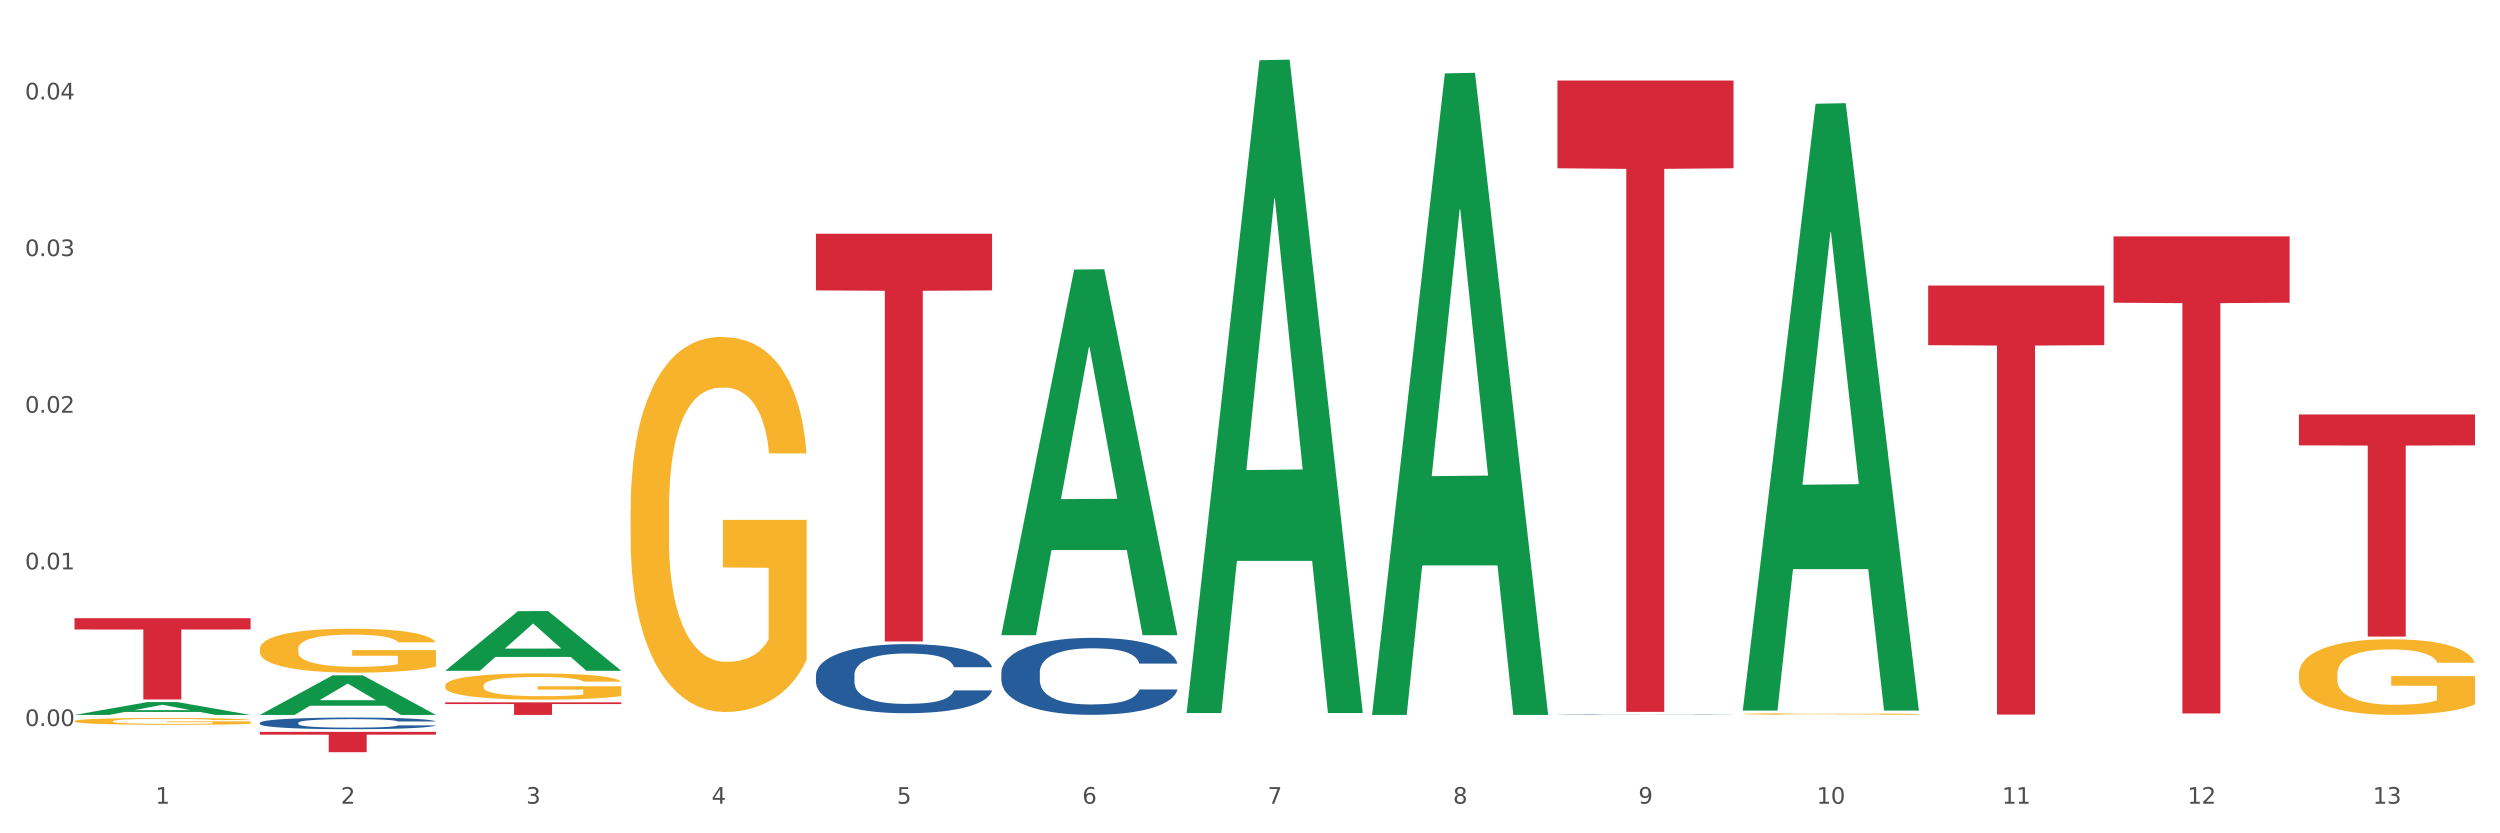
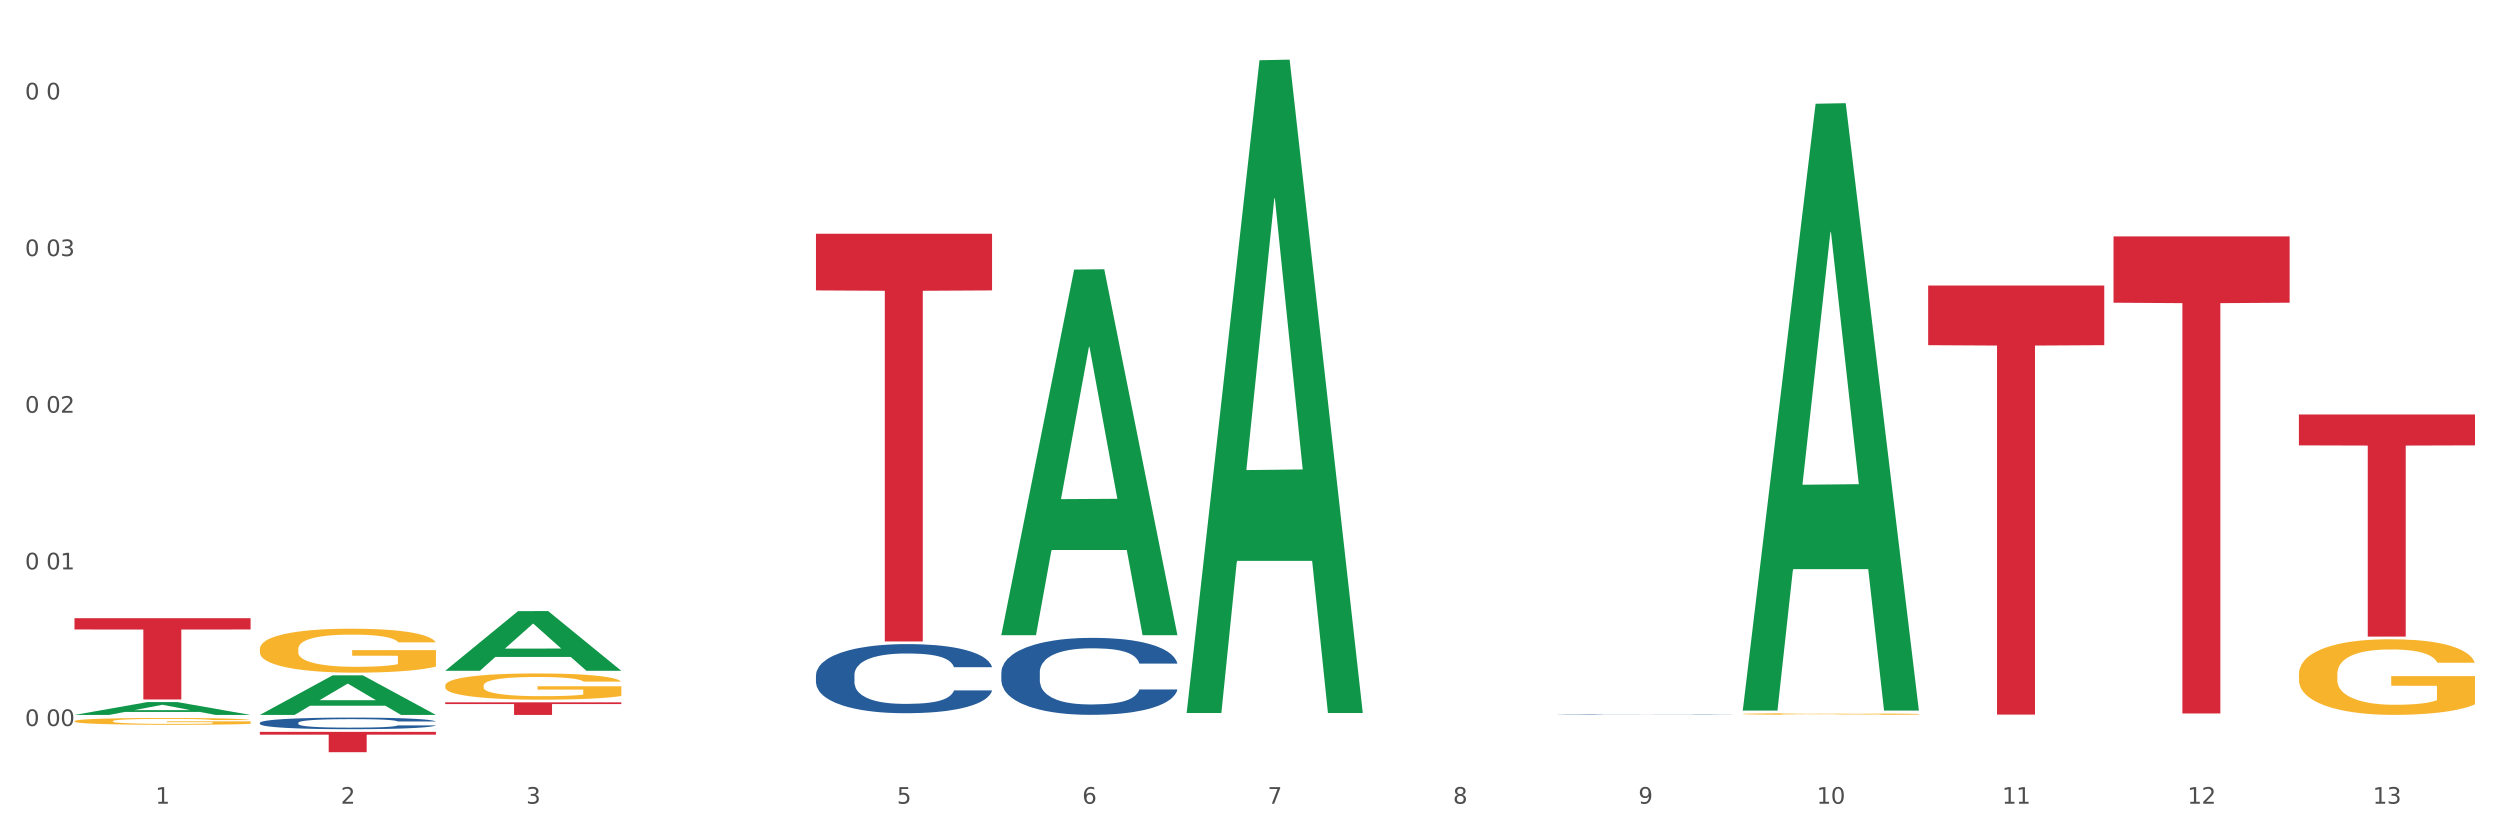
<svg xmlns="http://www.w3.org/2000/svg" xmlns:xlink="http://www.w3.org/1999/xlink" width="1080pt" height="360pt" viewBox="0 0 1080 360" version="1.1">
  <rect x="0" y="0" width="1080" height="360" fill="#333333" stroke="none" />
  <defs>
    <style type="text/css">*{stroke-linejoin: round; stroke-linecap: butt}</style>
  </defs>
  <g id="figure_1">
    <g id="patch_1">
      <path d="M 0 360  L 1080 360  L 1080 0  L 0 0  z " style="fill: #ffffff; stroke: #ffffff; stroke-linejoin: miter" />
    </g>
    <g id="axes_1">
      <g id="matplotlib.axis_1">
        <g id="xtick_1">
          <g id="text_1">
            <g style="fill: #4d4d4d" transform="translate(67.159 347.204) scale(0.096 -0.096)">
              <defs>
                <path id="DejaVuSans-31" d="M 794 531  L 1825 531  L 1825 4091  L 703 3866  L 703 4441  L 1819 4666  L 2450 4666  L 2450 531  L 3481 531  L 3481 0  L 794 0  L 794 531  z " transform="scale(0.016)" />
              </defs>
              <use xlink:href="#DejaVuSans-31" />
            </g>
          </g>
        </g>
        <g id="xtick_2">
          <g id="text_2">
            <g style="fill: #4d4d4d" transform="translate(147.238 347.204) scale(0.096 -0.096)">
              <defs>
                <path id="DejaVuSans-32" d="M 1228 531  L 3431 531  L 3431 0  L 469 0  L 469 531  Q 828 903 1448 1529  Q 2069 2156 2228 2338  Q 2531 2678 2651 2914  Q 2772 3150 2772 3378  Q 2772 3750 2511 3984  Q 2250 4219 1831 4219  Q 1534 4219 1204 4116  Q 875 4013 500 3803  L 500 4441  Q 881 4594 1212 4672  Q 1544 4750 1819 4750  Q 2544 4750 2975 4387  Q 3406 4025 3406 3419  Q 3406 3131 3298 2873  Q 3191 2616 2906 2266  Q 2828 2175 2409 1742  Q 1991 1309 1228 531  z " transform="scale(0.016)" />
              </defs>
              <use xlink:href="#DejaVuSans-32" />
            </g>
          </g>
        </g>
        <g id="xtick_3">
          <g id="text_3">
            <g style="fill: #4d4d4d" transform="translate(227.317 347.204) scale(0.096 -0.096)">
              <defs>
                <path id="DejaVuSans-33" d="M 2597 2516  Q 3050 2419 3304 2112  Q 3559 1806 3559 1356  Q 3559 666 3084 287  Q 2609 -91 1734 -91  Q 1441 -91 1130 -33  Q 819 25 488 141  L 488 750  Q 750 597 1062 519  Q 1375 441 1716 441  Q 2309 441 2620 675  Q 2931 909 2931 1356  Q 2931 1769 2642 2001  Q 2353 2234 1838 2234  L 1294 2234  L 1294 2753  L 1863 2753  Q 2328 2753 2575 2939  Q 2822 3125 2822 3475  Q 2822 3834 2567 4026  Q 2313 4219 1838 4219  Q 1578 4219 1281 4162  Q 984 4106 628 3988  L 628 4550  Q 988 4650 1302 4700  Q 1616 4750 1894 4750  Q 2613 4750 3031 4423  Q 3450 4097 3450 3541  Q 3450 3153 3228 2886  Q 3006 2619 2597 2516  z " transform="scale(0.016)" />
              </defs>
              <use xlink:href="#DejaVuSans-33" />
            </g>
          </g>
        </g>
        <g id="xtick_4">
          <g id="text_4">
            <g style="fill: #4d4d4d" transform="translate(307.396 347.204) scale(0.096 -0.096)">
              <defs>
-                 <path id="DejaVuSans-34" d="M 2419 4116  L 825 1625  L 2419 1625  L 2419 4116  z M 2253 4666  L 3047 4666  L 3047 1625  L 3713 1625  L 3713 1100  L 3047 1100  L 3047 0  L 2419 0  L 2419 1100  L 313 1100  L 313 1709  L 2253 4666  z " transform="scale(0.016)" />
-               </defs>
+                 </defs>
              <use xlink:href="#DejaVuSans-34" />
            </g>
          </g>
        </g>
        <g id="xtick_5">
          <g id="text_5">
            <g style="fill: #4d4d4d" transform="translate(387.475 347.204) scale(0.096 -0.096)">
              <defs>
                <path id="DejaVuSans-35" d="M 691 4666  L 3169 4666  L 3169 4134  L 1269 4134  L 1269 2991  Q 1406 3038 1543 3061  Q 1681 3084 1819 3084  Q 2600 3084 3056 2656  Q 3513 2228 3513 1497  Q 3513 744 3044 326  Q 2575 -91 1722 -91  Q 1428 -91 1123 -41  Q 819 9 494 109  L 494 744  Q 775 591 1075 516  Q 1375 441 1709 441  Q 2250 441 2565 725  Q 2881 1009 2881 1497  Q 2881 1984 2565 2268  Q 2250 2553 1709 2553  Q 1456 2553 1204 2497  Q 953 2441 691 2322  L 691 4666  z " transform="scale(0.016)" />
              </defs>
              <use xlink:href="#DejaVuSans-35" />
            </g>
          </g>
        </g>
        <g id="xtick_6">
          <g id="text_6">
            <g style="fill: #4d4d4d" transform="translate(467.554 347.204) scale(0.096 -0.096)">
              <defs>
                <path id="DejaVuSans-36" d="M 2113 2584  Q 1688 2584 1439 2293  Q 1191 2003 1191 1497  Q 1191 994 1439 701  Q 1688 409 2113 409  Q 2538 409 2786 701  Q 3034 994 3034 1497  Q 3034 2003 2786 2293  Q 2538 2584 2113 2584  z M 3366 4563  L 3366 3988  Q 3128 4100 2886 4159  Q 2644 4219 2406 4219  Q 1781 4219 1451 3797  Q 1122 3375 1075 2522  Q 1259 2794 1537 2939  Q 1816 3084 2150 3084  Q 2853 3084 3261 2657  Q 3669 2231 3669 1497  Q 3669 778 3244 343  Q 2819 -91 2113 -91  Q 1303 -91 875 529  Q 447 1150 447 2328  Q 447 3434 972 4092  Q 1497 4750 2381 4750  Q 2619 4750 2861 4703  Q 3103 4656 3366 4563  z " transform="scale(0.016)" />
              </defs>
              <use xlink:href="#DejaVuSans-36" />
            </g>
          </g>
        </g>
        <g id="xtick_7">
          <g id="text_7">
            <g style="fill: #4d4d4d" transform="translate(547.634 347.204) scale(0.096 -0.096)">
              <defs>
                <path id="DejaVuSans-37" d="M 525 4666  L 3525 4666  L 3525 4397  L 1831 0  L 1172 0  L 2766 4134  L 525 4134  L 525 4666  z " transform="scale(0.016)" />
              </defs>
              <use xlink:href="#DejaVuSans-37" />
            </g>
          </g>
        </g>
        <g id="xtick_8">
          <g id="text_8">
            <g style="fill: #4d4d4d" transform="translate(627.713 347.204) scale(0.096 -0.096)">
              <defs>
                <path id="DejaVuSans-38" d="M 2034 2216  Q 1584 2216 1326 1975  Q 1069 1734 1069 1313  Q 1069 891 1326 650  Q 1584 409 2034 409  Q 2484 409 2743 651  Q 3003 894 3003 1313  Q 3003 1734 2745 1975  Q 2488 2216 2034 2216  z M 1403 2484  Q 997 2584 770 2862  Q 544 3141 544 3541  Q 544 4100 942 4425  Q 1341 4750 2034 4750  Q 2731 4750 3128 4425  Q 3525 4100 3525 3541  Q 3525 3141 3298 2862  Q 3072 2584 2669 2484  Q 3125 2378 3379 2068  Q 3634 1759 3634 1313  Q 3634 634 3220 271  Q 2806 -91 2034 -91  Q 1263 -91 848 271  Q 434 634 434 1313  Q 434 1759 690 2068  Q 947 2378 1403 2484  z M 1172 3481  Q 1172 3119 1398 2916  Q 1625 2713 2034 2713  Q 2441 2713 2670 2916  Q 2900 3119 2900 3481  Q 2900 3844 2670 4047  Q 2441 4250 2034 4250  Q 1625 4250 1398 4047  Q 1172 3844 1172 3481  z " transform="scale(0.016)" />
              </defs>
              <use xlink:href="#DejaVuSans-38" />
            </g>
          </g>
        </g>
        <g id="xtick_9">
          <g id="text_9">
            <g style="fill: #4d4d4d" transform="translate(707.792 347.204) scale(0.096 -0.096)">
              <defs>
                <path id="DejaVuSans-39" d="M 703 97  L 703 672  Q 941 559 1184 500  Q 1428 441 1663 441  Q 2288 441 2617 861  Q 2947 1281 2994 2138  Q 2813 1869 2534 1725  Q 2256 1581 1919 1581  Q 1219 1581 811 2004  Q 403 2428 403 3163  Q 403 3881 828 4315  Q 1253 4750 1959 4750  Q 2769 4750 3195 4129  Q 3622 3509 3622 2328  Q 3622 1225 3098 567  Q 2575 -91 1691 -91  Q 1453 -91 1209 -44  Q 966 3 703 97  z M 1959 2075  Q 2384 2075 2632 2365  Q 2881 2656 2881 3163  Q 2881 3666 2632 3958  Q 2384 4250 1959 4250  Q 1534 4250 1286 3958  Q 1038 3666 1038 3163  Q 1038 2656 1286 2365  Q 1534 2075 1959 2075  z " transform="scale(0.016)" />
              </defs>
              <use xlink:href="#DejaVuSans-39" />
            </g>
          </g>
        </g>
        <g id="xtick_10">
          <g id="text_10">
            <g style="fill: #4d4d4d" transform="translate(784.817 347.204) scale(0.096 -0.096)">
              <defs>
                <path id="DejaVuSans-30" d="M 2034 4250  Q 1547 4250 1301 3770  Q 1056 3291 1056 2328  Q 1056 1369 1301 889  Q 1547 409 2034 409  Q 2525 409 2770 889  Q 3016 1369 3016 2328  Q 3016 3291 2770 3770  Q 2525 4250 2034 4250  z M 2034 4750  Q 2819 4750 3233 4129  Q 3647 3509 3647 2328  Q 3647 1150 3233 529  Q 2819 -91 2034 -91  Q 1250 -91 836 529  Q 422 1150 422 2328  Q 422 3509 836 4129  Q 1250 4750 2034 4750  z " transform="scale(0.016)" />
              </defs>
              <use xlink:href="#DejaVuSans-31" />
              <use xlink:href="#DejaVuSans-30" transform="translate(63.623 0)" />
            </g>
          </g>
        </g>
        <g id="xtick_11">
          <g id="text_11">
            <g style="fill: #4d4d4d" transform="translate(864.896 347.204) scale(0.096 -0.096)">
              <use xlink:href="#DejaVuSans-31" />
              <use xlink:href="#DejaVuSans-31" transform="translate(63.623 0)" />
            </g>
          </g>
        </g>
        <g id="xtick_12">
          <g id="text_12">
            <g style="fill: #4d4d4d" transform="translate(944.975 347.204) scale(0.096 -0.096)">
              <use xlink:href="#DejaVuSans-31" />
              <use xlink:href="#DejaVuSans-32" transform="translate(63.623 0)" />
            </g>
          </g>
        </g>
        <g id="xtick_13">
          <g id="text_13">
            <g style="fill: #4d4d4d" transform="translate(1025.054 347.204) scale(0.096 -0.096)">
              <use xlink:href="#DejaVuSans-31" />
              <use xlink:href="#DejaVuSans-33" transform="translate(63.623 0)" />
            </g>
          </g>
        </g>
        <g id="xtick_14" />
        <g id="xtick_15" />
        <g id="xtick_16" />
        <g id="xtick_17" />
        <g id="xtick_18" />
        <g id="xtick_19" />
        <g id="xtick_20" />
        <g id="xtick_21" />
        <g id="xtick_22" />
        <g id="xtick_23" />
        <g id="xtick_24" />
        <g id="xtick_25" />
      </g>
      <g id="matplotlib.axis_2">
        <g id="ytick_1">
          <g id="text_14">
            <g style="fill: #4d4d4d" transform="translate(10.8 313.641) scale(0.096 -0.096)">
              <defs>
-                 <path id="DejaVuSans-2e" d="M 684 794  L 1344 794  L 1344 0  L 684 0  L 684 794  z " transform="scale(0.016)" />
-               </defs>
+                 </defs>
              <use xlink:href="#DejaVuSans-30" />
              <use xlink:href="#DejaVuSans-2e" transform="translate(63.623 0)" />
              <use xlink:href="#DejaVuSans-30" transform="translate(95.41 0)" />
              <use xlink:href="#DejaVuSans-30" transform="translate(159.033 0)" />
            </g>
          </g>
        </g>
        <g id="ytick_2">
          <g id="text_15">
            <g style="fill: #4d4d4d" transform="translate(10.8 245.972) scale(0.096 -0.096)">
              <use xlink:href="#DejaVuSans-30" />
              <use xlink:href="#DejaVuSans-2e" transform="translate(63.623 0)" />
              <use xlink:href="#DejaVuSans-30" transform="translate(95.41 0)" />
              <use xlink:href="#DejaVuSans-31" transform="translate(159.033 0)" />
            </g>
          </g>
        </g>
        <g id="ytick_3">
          <g id="text_16">
            <g style="fill: #4d4d4d" transform="translate(10.8 178.302) scale(0.096 -0.096)">
              <use xlink:href="#DejaVuSans-30" />
              <use xlink:href="#DejaVuSans-2e" transform="translate(63.623 0)" />
              <use xlink:href="#DejaVuSans-30" transform="translate(95.41 0)" />
              <use xlink:href="#DejaVuSans-32" transform="translate(159.033 0)" />
            </g>
          </g>
        </g>
        <g id="ytick_4">
          <g id="text_17">
            <g style="fill: #4d4d4d" transform="translate(10.8 110.633) scale(0.096 -0.096)">
              <use xlink:href="#DejaVuSans-30" />
              <use xlink:href="#DejaVuSans-2e" transform="translate(63.623 0)" />
              <use xlink:href="#DejaVuSans-30" transform="translate(95.41 0)" />
              <use xlink:href="#DejaVuSans-33" transform="translate(159.033 0)" />
            </g>
          </g>
        </g>
        <g id="ytick_5">
          <g id="text_18">
            <g style="fill: #4d4d4d" transform="translate(10.8 42.963) scale(0.096 -0.096)">
              <use xlink:href="#DejaVuSans-30" />
              <use xlink:href="#DejaVuSans-2e" transform="translate(63.623 0)" />
              <use xlink:href="#DejaVuSans-30" transform="translate(95.41 0)" />
              <use xlink:href="#DejaVuSans-34" transform="translate(159.033 0)" />
            </g>
          </g>
        </g>
        <g id="ytick_6" />
        <g id="ytick_7" />
        <g id="ytick_8" />
        <g id="ytick_9" />
      </g>
      <g id="PolyCollection_1">
        <path d="M 32.175 308.847  L 32.253 308.841  L 63.625 303.307  L 76.644 303.302  L 108.25 308.857  L 93.192 308.857  L 86.369 307.564  L 53.978 307.564  L 53.743 307.584  L 47.155 308.857  L 32.175 308.857  L 32.175 308.847  L 58.056 306.792  L 82.291 306.786  L 70.291 304.486  L 70.134 304.476  L 69.977 304.491  L 57.978 306.786  L 58.056 306.792  L 32.175 308.847  z " clip-path="url(#p8a01702f00)" style="fill: #109648" />
        <path d="M 913.046 102.129  L 989.121 102.129  L 989.121 130.769  L 959.196 130.963  L 959.196 308.224  L 942.791 308.224  L 942.791 130.963  L 913.046 130.769  L 913.046 102.322  L 913.046 102.129  z " clip-path="url(#p8a01702f00)" style="fill: #d62839" />
        <path d="M 832.967 123.353  L 909.042 123.353  L 909.042 149.111  L 879.116 149.285  L 879.116 308.706  L 862.712 308.706  L 862.712 149.285  L 832.967 149.111  L 832.967 123.527  L 832.967 123.353  z " clip-path="url(#p8a01702f00)" style="fill: #d62839" />
-         <path d="M 672.808 34.793  L 748.883 34.793  L 748.883 72.695  L 718.958 72.951  L 718.958 307.53  L 702.553 307.53  L 702.553 72.951  L 672.808 72.695  L 672.808 35.049  L 672.808 34.793  z " clip-path="url(#p8a01702f00)" style="fill: #d62839" />
        <path d="M 352.492 100.977  L 428.567 100.977  L 428.567 125.454  L 398.641 125.62  L 398.641 277.113  L 382.237 277.113  L 382.237 125.62  L 352.492 125.454  L 352.492 101.142  L 352.492 100.977  z " clip-path="url(#p8a01702f00)" style="fill: #d62839" />
        <path d="M 192.333 303.401  L 268.408 303.401  L 268.408 304.159  L 238.483 304.164  L 238.483 308.857  L 222.078 308.857  L 222.078 304.164  L 192.333 304.159  L 192.333 303.406  L 192.333 303.401  z " clip-path="url(#p8a01702f00)" style="fill: #d62839" />
        <path d="M 112.254 316.155  L 188.329 316.155  L 188.329 317.377  L 158.404 317.385  L 158.404 324.95  L 141.999 324.95  L 141.999 317.385  L 112.254 317.377  L 112.254 316.163  L 112.254 316.155  z " clip-path="url(#p8a01702f00)" style="fill: #d62839" />
        <path d="M 112.254 312.251  L 112.344 312.247  L 112.344 312.118  L 112.614 311.944  L 113.603 311.623  L 114.862 311.38  L 117.02 311.095  L 118.189 310.976  L 119.718 310.843  L 122.865 310.627  L 126.462 310.444  L 128.98 310.343  L 130.868 310.279  L 135.095 310.164  L 137.523 310.113  L 140.04 310.072  L 142.199 310.045  L 145.796 310.012  L 148.673 309.999  L 152 309.994  L 154.788 309.999  L 158.475 310.017  L 163.87 310.072  L 165.938 310.104  L 168.726 310.159  L 171.604 310.233  L 173.942 310.306  L 176.639 310.412  L 179.427 310.549  L 182.125 310.724  L 184.013 310.884  L 185.542 311.054  L 186.891 311.26  L 187.88 311.485  L 188.329 311.673  L 171.873 311.673  L 171.424 311.504  L 170.525 311.32  L 169.625 311.196  L 168.636 311.095  L 167.107 310.981  L 165.759 310.907  L 163.51 310.82  L 161.442 310.765  L 159.734 310.733  L 157.665 310.705  L 153.259 310.678  L 150.112 310.678  L 148.134 310.687  L 145.706 310.71  L 143.637 310.742  L 141.209 310.797  L 139.321 310.857  L 137.433 310.935  L 136.354 310.99  L 134.735 311.091  L 133.656 311.173  L 132.217 311.315  L 131.408 311.416  L 129.969 311.678  L 129.34 311.871  L 129.07 312.004  L 128.89 312.151  L 128.89 312.866  L 129.43 313.187  L 129.879 313.325  L 130.599 313.481  L 131.947 313.683  L 133.926 313.88  L 135.994 314.023  L 137.702 314.11  L 139.321 314.174  L 140.94 314.224  L 142.918 314.27  L 144.537 314.298  L 146.965 314.325  L 149.842 314.339  L 152.09 314.339  L 156.676 314.316  L 158.745 314.293  L 160.723 314.261  L 162.881 314.211  L 164.59 314.156  L 165.579 314.114  L 167.197 314.027  L 168.456 313.935  L 169.535 313.83  L 170.255 313.738  L 171.064 313.6  L 171.694 313.444  L 171.873 313.362  L 188.329 313.362  L 187.97 313.527  L 187.34 313.688  L 186.081 313.903  L 185.092 314.027  L 183.563 314.179  L 181.945 314.307  L 179.697 314.449  L 177.628 314.555  L 175.47 314.647  L 173.132 314.729  L 168.906 314.844  L 167.377 314.876  L 164.14 314.931  L 161.622 314.963  L 157.935 314.995  L 154.158 315.014  L 150.202 315.018  L 146.695 315.009  L 142.828 314.981  L 140.4 314.954  L 137.702 314.913  L 134.555 314.848  L 131.588 314.77  L 128.8 314.679  L 126.192 314.573  L 123.764 314.454  L 120.617 314.257  L 118.279 314.064  L 116.57 313.885  L 115.401 313.733  L 114.232 313.541  L 113.603 313.408  L 112.614 313.087  L 112.254 312.788  L 112.254 312.251  z " clip-path="url(#p8a01702f00)" style="fill: #255c99" />
        <path d="M 352.492 291.667  L 352.582 291.639  L 352.582 290.876  L 352.851 289.84  L 353.84 287.931  L 355.099 286.486  L 357.258 284.795  L 358.427 284.086  L 359.955 283.295  L 363.103 282.013  L 366.699 280.923  L 369.217 280.323  L 371.106 279.941  L 375.332 279.259  L 377.76 278.959  L 380.278 278.714  L 382.436 278.55  L 386.033 278.359  L 388.911 278.278  L 392.238 278.25  L 395.025 278.278  L 398.712 278.387  L 404.108 278.714  L 406.176 278.905  L 408.963 279.232  L 411.841 279.668  L 414.179 280.105  L 416.877 280.732  L 419.664 281.55  L 422.362 282.586  L 424.25 283.541  L 425.779 284.549  L 427.128 285.777  L 428.117 287.113  L 428.567 288.231  L 412.111 288.231  L 411.661 287.222  L 410.762 286.131  L 409.863 285.395  L 408.874 284.795  L 407.345 284.113  L 405.996 283.677  L 403.748 283.159  L 401.68 282.832  L 399.971 282.641  L 397.903 282.477  L 393.497 282.313  L 390.349 282.313  L 388.371 282.368  L 385.943 282.504  L 383.875 282.695  L 381.447 283.022  L 379.559 283.377  L 377.67 283.84  L 376.591 284.168  L 374.972 284.768  L 373.893 285.258  L 372.455 286.104  L 371.645 286.704  L 370.207 288.258  L 369.577 289.403  L 369.307 290.194  L 369.127 291.067  L 369.127 295.321  L 369.667 297.23  L 370.117 298.048  L 370.836 298.975  L 372.185 300.175  L 374.163 301.347  L 376.231 302.193  L 377.94 302.711  L 379.559 303.092  L 381.177 303.392  L 383.155 303.665  L 384.774 303.829  L 387.202 303.992  L 390.08 304.074  L 392.328 304.074  L 396.914 303.938  L 398.982 303.801  L 400.96 303.611  L 403.118 303.311  L 404.827 302.983  L 405.816 302.738  L 407.435 302.22  L 408.694 301.674  L 409.773 301.047  L 410.492 300.502  L 411.302 299.684  L 411.931 298.757  L 412.111 298.266  L 428.567 298.266  L 428.207 299.247  L 427.578 300.202  L 426.319 301.484  L 425.33 302.22  L 423.801 303.12  L 422.182 303.883  L 419.934 304.729  L 417.866 305.356  L 415.708 305.901  L 413.37 306.392  L 409.143 307.074  L 407.615 307.265  L 404.377 307.592  L 401.86 307.783  L 398.173 307.974  L 394.396 308.083  L 390.439 308.11  L 386.932 308.055  L 383.066 307.892  L 380.638 307.728  L 377.94 307.483  L 374.793 307.101  L 371.825 306.637  L 369.038 306.092  L 366.43 305.465  L 364.002 304.756  L 360.854 303.583  L 358.516 302.438  L 356.808 301.374  L 355.639 300.475  L 354.47 299.329  L 353.84 298.538  L 352.851 296.63  L 352.492 294.857  L 352.492 291.667  z " clip-path="url(#p8a01702f00)" style="fill: #255c99" />
        <path d="M 432.571 290.495  L 432.661 290.465  L 432.661 289.615  L 432.93 288.46  L 433.92 286.334  L 435.179 284.725  L 437.337 282.841  L 438.506 282.052  L 440.034 281.171  L 443.182 279.743  L 446.779 278.529  L 449.297 277.86  L 451.185 277.435  L 455.411 276.676  L 457.839 276.342  L 460.357 276.068  L 462.515 275.886  L 466.112 275.674  L 468.99 275.582  L 472.317 275.552  L 475.105 275.582  L 478.791 275.704  L 484.187 276.068  L 486.255 276.281  L 489.043 276.645  L 491.92 277.131  L 494.258 277.617  L 496.956 278.316  L 499.744 279.227  L 502.441 280.381  L 504.33 281.444  L 505.858 282.568  L 507.207 283.935  L 508.196 285.423  L 508.646 286.668  L 492.19 286.668  L 491.74 285.545  L 490.841 284.33  L 489.942 283.51  L 488.953 282.841  L 487.424 282.082  L 486.075 281.596  L 483.827 281.019  L 481.759 280.655  L 480.05 280.442  L 477.982 280.26  L 473.576 280.078  L 470.429 280.078  L 468.45 280.138  L 466.022 280.29  L 463.954 280.503  L 461.526 280.867  L 459.638 281.262  L 457.749 281.778  L 456.67 282.143  L 455.052 282.811  L 453.973 283.358  L 452.534 284.299  L 451.724 284.968  L 450.286 286.699  L 449.656 287.974  L 449.386 288.855  L 449.207 289.827  L 449.207 294.565  L 449.746 296.691  L 450.196 297.602  L 450.915 298.635  L 452.264 299.972  L 454.242 301.278  L 456.311 302.219  L 458.019 302.796  L 459.638 303.221  L 461.256 303.556  L 463.235 303.859  L 464.853 304.041  L 467.281 304.224  L 470.159 304.315  L 472.407 304.315  L 476.993 304.163  L 479.061 304.011  L 481.039 303.798  L 483.198 303.464  L 484.906 303.1  L 485.895 302.827  L 487.514 302.249  L 488.773 301.642  L 489.852 300.943  L 490.571 300.336  L 491.381 299.425  L 492.01 298.392  L 492.19 297.845  L 508.646 297.845  L 508.286 298.939  L 507.657 300.002  L 506.398 301.429  L 505.409 302.249  L 503.88 303.252  L 502.261 304.102  L 500.013 305.044  L 497.945 305.742  L 495.787 306.35  L 493.449 306.896  L 489.222 307.656  L 487.694 307.868  L 484.457 308.233  L 481.939 308.445  L 478.252 308.658  L 474.475 308.78  L 470.518 308.81  L 467.011 308.749  L 463.145 308.567  L 460.717 308.385  L 458.019 308.111  L 454.872 307.686  L 451.904 307.17  L 449.117 306.562  L 446.509 305.864  L 444.081 305.074  L 440.934 303.768  L 438.596 302.492  L 436.887 301.308  L 435.718 300.306  L 434.549 299.03  L 433.92 298.149  L 432.93 296.023  L 432.571 294.049  L 432.571 290.495  z " clip-path="url(#p8a01702f00)" style="fill: #255c99" />
        <path d="M 672.808 308.752  L 672.898 308.752  L 672.898 308.747  L 673.168 308.741  L 674.157 308.729  L 675.416 308.719  L 677.574 308.709  L 678.743 308.704  L 680.272 308.699  L 683.419 308.691  L 687.016 308.684  L 689.534 308.68  L 691.422 308.678  L 695.649 308.673  L 698.077 308.672  L 700.595 308.67  L 702.753 308.669  L 706.35 308.668  L 709.227 308.667  L 712.554 308.667  L 715.342 308.667  L 719.029 308.668  L 724.424 308.67  L 726.492 308.671  L 729.28 308.673  L 732.158 308.676  L 734.496 308.679  L 737.193 308.683  L 739.981 308.688  L 742.679 308.695  L 744.567 308.701  L 746.096 308.707  L 747.445 308.715  L 748.434 308.723  L 748.883 308.731  L 732.427 308.731  L 731.978 308.724  L 731.079 308.717  L 730.179 308.713  L 729.19 308.709  L 727.661 308.704  L 726.313 308.702  L 724.065 308.698  L 721.996 308.696  L 720.288 308.695  L 718.22 308.694  L 713.813 308.693  L 710.666 308.693  L 708.688 308.693  L 706.26 308.694  L 704.191 308.695  L 701.764 308.697  L 699.875 308.7  L 697.987 308.703  L 696.908 308.705  L 695.289 308.709  L 694.21 308.712  L 692.771 308.717  L 691.962 308.721  L 690.523 308.731  L 689.894 308.738  L 689.624 308.743  L 689.444 308.749  L 689.444 308.776  L 689.984 308.788  L 690.433 308.793  L 691.153 308.799  L 692.501 308.807  L 694.48 308.814  L 696.548 308.819  L 698.257 308.823  L 699.875 308.825  L 701.494 308.827  L 703.472 308.829  L 705.091 308.83  L 707.519 308.831  L 710.396 308.831  L 712.644 308.831  L 717.23 308.831  L 719.299 308.83  L 721.277 308.828  L 723.435 308.827  L 725.144 308.825  L 726.133 308.823  L 727.751 308.82  L 729.01 308.816  L 730.089 308.812  L 730.809 308.809  L 731.618 308.804  L 732.248 308.798  L 732.427 308.794  L 748.883 308.794  L 748.524 308.801  L 747.894 308.807  L 746.635 308.815  L 745.646 308.82  L 744.117 308.825  L 742.499 308.83  L 740.251 308.836  L 738.183 308.84  L 736.024 308.843  L 733.686 308.846  L 729.46 308.851  L 727.931 308.852  L 724.694 308.854  L 722.176 308.855  L 718.489 308.856  L 714.713 308.857  L 710.756 308.857  L 707.249 308.857  L 703.382 308.856  L 700.954 308.855  L 698.257 308.853  L 695.109 308.851  L 692.142 308.848  L 689.354 308.844  L 686.746 308.84  L 684.318 308.836  L 681.171 308.828  L 678.833 308.821  L 677.125 308.814  L 675.956 308.809  L 674.787 308.801  L 674.157 308.796  L 673.168 308.784  L 672.808 308.773  L 672.808 308.752  z " clip-path="url(#p8a01702f00)" style="fill: #255c99" />
        <path d="M 32.175 267.056  L 108.25 267.056  L 108.25 271.935  L 78.325 271.968  L 78.325 302.165  L 61.92 302.165  L 61.92 271.968  L 32.175 271.935  L 32.175 267.089  L 32.175 267.056  z " clip-path="url(#p8a01702f00)" style="fill: #d62839" />
        <path d="M 993.125 291.258  L 993.215 291.228  L 993.215 290.154  L 993.394 289.229  L 994.292 286.992  L 995.64 285.143  L 996.628 284.158  L 997.616 283.353  L 998.783 282.547  L 1000.22 281.712  L 1002.825 280.489  L 1004.442 279.862  L 1006.418 279.206  L 1010.01 278.251  L 1012.615 277.715  L 1015.31 277.267  L 1019.711 276.73  L 1022.585 276.491  L 1025.639 276.312  L 1029.321 276.193  L 1032.105 276.163  L 1038.213 276.253  L 1043.422 276.521  L 1045.937 276.73  L 1049.171 277.088  L 1050.877 277.327  L 1053.662 277.804  L 1056.536 278.43  L 1058.512 278.967  L 1061.476 279.982  L 1063.721 280.996  L 1065.787 282.249  L 1066.865 283.114  L 1067.673 283.919  L 1068.392 284.844  L 1069.11 286.306  L 1052.943 286.306  L 1052.314 285.262  L 1051.326 284.277  L 1049.889 283.323  L 1048.632 282.726  L 1046.476 281.98  L 1044.5 281.503  L 1042.434 281.145  L 1039.92 280.847  L 1037.944 280.698  L 1035.159 280.578  L 1029.68 280.608  L 1025.998 280.847  L 1023.483 281.145  L 1021.866 281.414  L 1020.429 281.712  L 1018.813 282.13  L 1016.926 282.756  L 1015.579 283.323  L 1014.232 284.039  L 1013.154 284.755  L 1012.166 285.59  L 1011.358 286.485  L 1010.729 287.41  L 1010.19 288.543  L 1009.741 290.423  L 1009.741 294.51  L 1009.921 295.434  L 1010.37 296.658  L 1010.909 297.582  L 1011.807 298.686  L 1012.615 299.432  L 1014.142 300.506  L 1015.849 301.401  L 1017.196 301.968  L 1018.543 302.445  L 1020.878 303.101  L 1023.483 303.638  L 1025.728 303.966  L 1028.782 304.265  L 1030.848 304.384  L 1032.644 304.444  L 1037.045 304.444  L 1040.189 304.354  L 1043.692 304.145  L 1046.386 303.877  L 1048.632 303.549  L 1051.147 303.012  L 1052.763 302.505  L 1052.763 296.27  L 1033.004 296.24  L 1033.004 292.093  L 1069.2 292.093  L 1069.2 304.265  L 1067.673 304.891  L 1065.967 305.458  L 1064.17 305.965  L 1061.476 306.591  L 1058.242 307.188  L 1055.368 307.606  L 1052.314 307.964  L 1048.722 308.292  L 1044.051 308.59  L 1041.177 308.709  L 1037.584 308.799  L 1033.363 308.829  L 1029.68 308.769  L 1026.088 308.62  L 1022.315 308.351  L 1018.633 307.964  L 1015.849 307.576  L 1013.064 307.099  L 1010.1 306.472  L 1007.765 305.875  L 1005.969 305.338  L 1003.993 304.652  L 1001.837 303.757  L 1000.22 302.952  L 998.783 302.117  L 997.256 301.043  L 996.179 300.118  L 995.101 298.955  L 994.472 298.089  L 993.754 296.747  L 993.215 294.868  L 993.125 291.258  z " clip-path="url(#p8a01702f00)" style="fill: #f7b32b" />
        <path d="M 752.887 308.426  L 752.977 308.426  L 752.977 308.403  L 753.157 308.384  L 754.055 308.338  L 755.402 308.299  L 756.39 308.279  L 757.378 308.262  L 758.546 308.246  L 759.983 308.228  L 762.588 308.203  L 764.204 308.19  L 766.18 308.176  L 769.773 308.156  L 772.378 308.145  L 775.072 308.136  L 779.473 308.125  L 782.347 308.12  L 785.401 308.116  L 789.084 308.114  L 791.868 308.113  L 797.976 308.115  L 803.185 308.12  L 805.7 308.125  L 808.933 308.132  L 810.64 308.137  L 813.424 308.147  L 816.298 308.16  L 818.274 308.171  L 821.238 308.192  L 823.484 308.213  L 825.549 308.239  L 826.627 308.257  L 827.436 308.274  L 828.154 308.293  L 828.873 308.324  L 812.706 308.324  L 812.077 308.302  L 811.089 308.281  L 809.652 308.262  L 808.394 308.249  L 806.239 308.234  L 804.263 308.224  L 802.197 308.216  L 799.682 308.21  L 797.706 308.207  L 794.922 308.205  L 789.443 308.205  L 785.76 308.21  L 783.246 308.216  L 781.629 308.222  L 780.192 308.228  L 778.575 308.237  L 776.689 308.25  L 775.342 308.262  L 773.994 308.277  L 772.917 308.291  L 771.929 308.309  L 771.12 308.327  L 770.492 308.346  L 769.953 308.37  L 769.504 308.409  L 769.504 308.494  L 769.683 308.513  L 770.132 308.538  L 770.671 308.558  L 771.569 308.581  L 772.378 308.596  L 773.905 308.618  L 775.611 308.637  L 776.958 308.649  L 778.306 308.659  L 780.641 308.672  L 783.246 308.683  L 785.491 308.69  L 788.545 308.696  L 790.611 308.699  L 792.407 308.7  L 796.808 308.7  L 799.952 308.698  L 803.454 308.694  L 806.149 308.688  L 808.394 308.682  L 810.909 308.67  L 812.526 308.66  L 812.526 308.53  L 792.766 308.53  L 792.766 308.444  L 828.963 308.444  L 828.963 308.696  L 827.436 308.709  L 825.729 308.721  L 823.933 308.732  L 821.238 308.745  L 818.005 308.757  L 815.131 308.766  L 812.077 308.773  L 808.484 308.78  L 803.814 308.786  L 800.94 308.789  L 797.347 308.791  L 793.125 308.791  L 789.443 308.79  L 785.85 308.787  L 782.078 308.781  L 778.395 308.773  L 775.611 308.765  L 772.827 308.755  L 769.863 308.742  L 767.528 308.73  L 765.731 308.719  L 763.755 308.704  L 761.6 308.686  L 759.983 308.669  L 758.546 308.652  L 757.019 308.63  L 755.941 308.61  L 754.863 308.586  L 754.235 308.568  L 753.516 308.54  L 752.977 308.501  L 752.887 308.426  z " clip-path="url(#p8a01702f00)" style="fill: #f7b32b" />
-         <path d="M 272.412 220.427  L 272.502 220.279  L 272.502 214.951  L 272.682 210.363  L 273.58 199.263  L 274.927 190.086  L 275.915 185.202  L 276.903 181.206  L 278.071 177.21  L 279.508 173.066  L 282.113 166.998  L 283.729 163.89  L 285.705 160.634  L 289.298 155.898  L 291.903 153.234  L 294.597 151.014  L 298.998 148.35  L 301.873 147.166  L 304.926 146.278  L 308.609 145.686  L 311.393 145.538  L 317.501 145.982  L 322.71 147.314  L 325.225 148.35  L 328.458 150.126  L 330.165 151.31  L 332.949 153.678  L 335.823 156.786  L 337.799 159.45  L 340.763 164.482  L 343.009 169.514  L 345.075 175.73  L 346.152 180.022  L 346.961 184.018  L 347.679 188.606  L 348.398 195.859  L 332.231 195.859  L 331.602 190.678  L 330.614 185.794  L 329.177 181.058  L 327.919 178.098  L 325.764 174.398  L 323.788 172.03  L 321.722 170.254  L 319.207 168.774  L 317.231 168.034  L 314.447 167.442  L 308.968 167.59  L 305.286 168.774  L 302.771 170.254  L 301.154 171.586  L 299.717 173.066  L 298.1 175.138  L 296.214 178.246  L 294.867 181.058  L 293.52 184.61  L 292.442 188.162  L 291.454 192.307  L 290.645 196.747  L 290.017 201.335  L 289.478 206.959  L 289.029 216.283  L 289.029 236.559  L 289.208 241.147  L 289.657 247.216  L 290.196 251.804  L 291.094 257.28  L 291.903 260.98  L 293.43 266.308  L 295.136 270.748  L 296.483 273.56  L 297.831 275.928  L 300.166 279.184  L 302.771 281.848  L 305.016 283.476  L 308.07 284.956  L 310.136 285.548  L 311.932 285.844  L 316.333 285.844  L 319.477 285.4  L 322.98 284.364  L 325.674 283.032  L 327.919 281.404  L 330.434 278.74  L 332.051 276.224  L 332.051 245.291  L 312.291 245.143  L 312.291 224.571  L 348.488 224.571  L 348.488 284.956  L 346.961 288.064  L 345.254 290.876  L 343.458 293.392  L 340.763 296.5  L 337.53 299.46  L 334.656 301.533  L 331.602 303.309  L 328.009 304.937  L 323.339 306.417  L 320.465 307.009  L 316.872 307.453  L 312.651 307.601  L 308.968 307.305  L 305.375 306.565  L 301.603 305.233  L 297.921 303.309  L 295.136 301.385  L 292.352 299.016  L 289.388 295.908  L 287.053 292.948  L 285.256 290.284  L 283.28 286.88  L 281.125 282.44  L 279.508 278.444  L 278.071 274.3  L 276.544 268.972  L 275.466 264.384  L 274.388 258.612  L 273.76 254.32  L 273.041 247.66  L 272.502 238.335  L 272.412 220.427  z " clip-path="url(#p8a01702f00)" style="fill: #f7b32b" />
        <path d="M 192.333 296.169  L 192.423 296.159  L 192.423 295.787  L 192.603 295.466  L 193.501 294.69  L 194.848 294.048  L 195.836 293.707  L 196.824 293.427  L 197.992 293.148  L 199.429 292.858  L 202.034 292.434  L 203.65 292.217  L 205.626 291.989  L 209.219 291.658  L 211.824 291.472  L 214.518 291.316  L 218.919 291.13  L 221.793 291.047  L 224.847 290.985  L 228.53 290.944  L 231.314 290.934  L 237.422 290.965  L 242.631 291.058  L 245.146 291.13  L 248.379 291.254  L 250.086 291.337  L 252.87 291.503  L 255.744 291.72  L 257.72 291.906  L 260.684 292.258  L 262.93 292.61  L 264.995 293.044  L 266.073 293.345  L 266.882 293.624  L 267.6 293.945  L 268.319 294.452  L 252.152 294.452  L 251.523 294.09  L 250.535 293.748  L 249.098 293.417  L 247.84 293.21  L 245.685 292.951  L 243.709 292.786  L 241.643 292.662  L 239.128 292.558  L 237.152 292.506  L 234.368 292.465  L 228.889 292.475  L 225.206 292.558  L 222.692 292.662  L 221.075 292.755  L 219.638 292.858  L 218.021 293.003  L 216.135 293.22  L 214.788 293.417  L 213.44 293.665  L 212.363 293.914  L 211.375 294.203  L 210.566 294.514  L 209.937 294.835  L 209.399 295.228  L 208.949 295.88  L 208.949 297.297  L 209.129 297.618  L 209.578 298.042  L 210.117 298.363  L 211.015 298.746  L 211.824 299.005  L 213.351 299.377  L 215.057 299.688  L 216.404 299.884  L 217.752 300.05  L 220.087 300.277  L 222.692 300.464  L 224.937 300.578  L 227.991 300.681  L 230.057 300.722  L 231.853 300.743  L 236.254 300.743  L 239.398 300.712  L 242.9 300.64  L 245.595 300.547  L 247.84 300.433  L 250.355 300.246  L 251.972 300.071  L 251.972 297.908  L 232.212 297.898  L 232.212 296.459  L 268.408 296.459  L 268.408 300.681  L 266.882 300.898  L 265.175 301.095  L 263.379 301.271  L 260.684 301.488  L 257.451 301.695  L 254.577 301.84  L 251.523 301.964  L 247.93 302.078  L 243.26 302.181  L 240.386 302.223  L 236.793 302.254  L 232.571 302.264  L 228.889 302.244  L 225.296 302.192  L 221.524 302.099  L 217.841 301.964  L 215.057 301.83  L 212.273 301.664  L 209.309 301.447  L 206.974 301.24  L 205.177 301.054  L 203.201 300.816  L 201.046 300.505  L 199.429 300.226  L 197.992 299.936  L 196.465 299.563  L 195.387 299.243  L 194.309 298.839  L 193.681 298.539  L 192.962 298.073  L 192.423 297.422  L 192.333 296.169  z " clip-path="url(#p8a01702f00)" style="fill: #f7b32b" />
        <path d="M 993.125 179.063  L 1069.2 179.063  L 1069.2 192.399  L 1039.275 192.489  L 1039.275 275.026  L 1022.87 275.026  L 1022.87 192.489  L 993.125 192.399  L 993.125 179.153  L 993.125 179.063  z " clip-path="url(#p8a01702f00)" style="fill: #d62839" />
        <path d="M 112.254 280.379  L 112.344 280.362  L 112.344 279.737  L 112.524 279.2  L 113.422 277.899  L 114.769 276.823  L 115.757 276.251  L 116.745 275.782  L 117.913 275.314  L 119.35 274.828  L 121.954 274.117  L 123.571 273.752  L 125.547 273.371  L 129.14 272.816  L 131.744 272.503  L 134.439 272.243  L 138.84 271.931  L 141.714 271.792  L 144.768 271.688  L 148.45 271.619  L 151.235 271.601  L 157.342 271.653  L 162.552 271.81  L 165.067 271.931  L 168.3 272.139  L 170.007 272.278  L 172.791 272.556  L 175.665 272.92  L 177.641 273.232  L 180.605 273.822  L 182.85 274.412  L 184.916 275.14  L 185.994 275.643  L 186.802 276.112  L 187.521 276.65  L 188.24 277.5  L 172.072 277.5  L 171.444 276.892  L 170.456 276.32  L 169.019 275.765  L 167.761 275.418  L 165.606 274.984  L 163.63 274.707  L 161.564 274.498  L 159.049 274.325  L 157.073 274.238  L 154.289 274.169  L 148.81 274.186  L 145.127 274.325  L 142.612 274.498  L 140.996 274.655  L 139.559 274.828  L 137.942 275.071  L 136.056 275.435  L 134.708 275.765  L 133.361 276.181  L 132.283 276.597  L 131.295 277.083  L 130.487 277.604  L 129.858 278.141  L 129.319 278.801  L 128.87 279.893  L 128.87 282.27  L 129.05 282.808  L 129.499 283.519  L 130.038 284.057  L 130.936 284.699  L 131.744 285.132  L 133.271 285.757  L 134.978 286.277  L 136.325 286.607  L 137.672 286.884  L 140.008 287.266  L 142.612 287.578  L 144.858 287.769  L 147.912 287.943  L 149.977 288.012  L 151.774 288.047  L 156.175 288.047  L 159.318 287.995  L 162.821 287.873  L 165.516 287.717  L 167.761 287.526  L 170.276 287.214  L 171.893 286.919  L 171.893 283.294  L 152.133 283.276  L 152.133 280.865  L 188.329 280.865  L 188.329 287.943  L 186.802 288.307  L 185.096 288.637  L 183.3 288.931  L 180.605 289.296  L 177.372 289.643  L 174.497 289.886  L 171.444 290.094  L 167.851 290.285  L 163.181 290.458  L 160.306 290.527  L 156.714 290.579  L 152.492 290.597  L 148.81 290.562  L 145.217 290.475  L 141.445 290.319  L 137.762 290.094  L 134.978 289.868  L 132.194 289.591  L 129.23 289.226  L 126.894 288.879  L 125.098 288.567  L 123.122 288.168  L 120.966 287.648  L 119.35 287.179  L 117.913 286.694  L 116.386 286.069  L 115.308 285.531  L 114.23 284.855  L 113.601 284.352  L 112.883 283.571  L 112.344 282.478  L 112.254 280.379  z " clip-path="url(#p8a01702f00)" style="fill: #f7b32b" />
        <path d="M 32.175 311.528  L 32.265 311.526  L 32.265 311.429  L 32.444 311.345  L 33.343 311.143  L 34.69 310.977  L 35.678 310.888  L 36.666 310.815  L 37.833 310.742  L 39.271 310.667  L 41.875 310.557  L 43.492 310.5  L 45.468 310.441  L 49.061 310.355  L 51.665 310.306  L 54.36 310.266  L 58.761 310.217  L 61.635 310.196  L 64.689 310.18  L 68.371 310.169  L 71.156 310.166  L 77.263 310.174  L 82.473 310.198  L 84.988 310.217  L 88.221 310.25  L 89.927 310.271  L 92.712 310.314  L 95.586 310.371  L 97.562 310.419  L 100.526 310.511  L 102.771 310.602  L 104.837 310.715  L 105.915 310.793  L 106.723 310.866  L 107.442 310.95  L 108.16 311.082  L 91.993 311.082  L 91.365 310.987  L 90.377 310.898  L 88.939 310.812  L 87.682 310.758  L 85.526 310.691  L 83.55 310.648  L 81.485 310.616  L 78.97 310.589  L 76.994 310.575  L 74.209 310.565  L 68.731 310.567  L 65.048 310.589  L 62.533 310.616  L 60.917 310.64  L 59.479 310.667  L 57.863 310.705  L 55.977 310.761  L 54.629 310.812  L 53.282 310.877  L 52.204 310.942  L 51.216 311.017  L 50.408 311.098  L 49.779 311.181  L 49.24 311.283  L 48.791 311.453  L 48.791 311.822  L 48.971 311.905  L 49.42 312.016  L 49.959 312.099  L 50.857 312.199  L 51.665 312.266  L 53.192 312.363  L 54.899 312.444  L 56.246 312.495  L 57.593 312.538  L 59.929 312.597  L 62.533 312.646  L 64.779 312.675  L 67.832 312.702  L 69.898 312.713  L 71.695 312.718  L 76.096 312.718  L 79.239 312.71  L 82.742 312.692  L 85.437 312.667  L 87.682 312.638  L 90.197 312.589  L 91.814 312.543  L 91.814 311.981  L 72.054 311.978  L 72.054 311.604  L 108.25 311.604  L 108.25 312.702  L 106.723 312.759  L 105.017 312.81  L 103.22 312.856  L 100.526 312.912  L 97.292 312.966  L 94.418 313.004  L 91.365 313.036  L 87.772 313.066  L 83.101 313.093  L 80.227 313.103  L 76.635 313.112  L 72.413 313.114  L 68.731 313.109  L 65.138 313.095  L 61.366 313.071  L 57.683 313.036  L 54.899 313.001  L 52.114 312.958  L 49.15 312.902  L 46.815 312.848  L 45.019 312.799  L 43.043 312.737  L 40.887 312.657  L 39.271 312.584  L 37.833 312.508  L 36.307 312.412  L 35.229 312.328  L 34.151 312.223  L 33.522 312.145  L 32.804 312.024  L 32.265 311.854  L 32.175 311.528  z " clip-path="url(#p8a01702f00)" style="fill: #f7b32b" />
        <path d="M 752.887 306.483  L 752.966 306.237  L 784.337 44.818  L 797.356 44.571  L 828.963 306.976  L 813.904 306.976  L 807.081 245.871  L 774.69 245.871  L 774.455 246.857  L 767.867 306.976  L 752.887 306.976  L 752.887 306.483  L 778.769 209.406  L 803.003 209.159  L 791.003 100.502  L 790.847 100.009  L 790.69 100.748  L 778.69 209.159  L 778.769 209.406  L 752.887 306.483  z " clip-path="url(#p8a01702f00)" style="fill: #109648" />
        <path d="M 112.254 308.825  L 112.333 308.809  L 143.704 291.75  L 156.723 291.734  L 188.329 308.857  L 173.271 308.857  L 166.448 304.87  L 134.057 304.87  L 133.822 304.934  L 127.234 308.857  L 112.254 308.857  L 112.254 308.825  L 138.135 302.49  L 162.37 302.474  L 150.37 295.384  L 150.213 295.351  L 150.056 295.4  L 138.057 302.474  L 138.135 302.49  L 112.254 308.825  z " clip-path="url(#p8a01702f00)" style="fill: #109648" />
        <path d="M 192.333 289.748  L 192.412 289.724  L 223.783 264.008  L 236.802 263.984  L 268.408 289.797  L 253.35 289.797  L 246.527 283.786  L 214.136 283.786  L 213.901 283.883  L 207.313 289.797  L 192.333 289.797  L 192.333 289.748  L 218.215 280.199  L 242.449 280.174  L 230.449 269.485  L 230.292 269.437  L 230.136 269.51  L 218.136 280.174  L 218.215 280.199  L 192.333 289.748  z " clip-path="url(#p8a01702f00)" style="fill: #109648" />
        <path d="M 432.571 274.118  L 432.649 273.97  L 464.02 116.457  L 477.039 116.309  L 508.646 274.415  L 493.588 274.415  L 486.765 237.598  L 454.374 237.598  L 454.138 238.192  L 447.551 274.415  L 432.571 274.415  L 432.571 274.118  L 458.452 215.626  L 482.686 215.478  L 470.687 150.009  L 470.53 149.712  L 470.373 150.157  L 458.374 215.478  L 458.452 215.626  L 432.571 274.118  z " clip-path="url(#p8a01702f00)" style="fill: #109648" />
        <path d="M 512.65 307.496  L 512.728 307.231  L 544.1 26.025  L 557.119 25.759  L 588.725 308.026  L 573.667 308.026  L 566.844 242.296  L 534.453 242.296  L 534.218 243.356  L 527.63 308.026  L 512.65 308.026  L 512.65 307.496  L 538.531 203.071  L 562.765 202.805  L 550.766 85.923  L 550.609 85.393  L 550.452 86.188  L 538.453 202.805  L 538.531 203.071  L 512.65 307.496  z " clip-path="url(#p8a01702f00)" style="fill: #109648" />
-         <path d="M 592.729 308.336  L 592.807 308.076  L 624.179 31.701  L 637.198 31.441  L 668.804 308.857  L 653.746 308.857  L 646.923 244.257  L 614.532 244.257  L 614.297 245.299  L 607.709 308.857  L 592.729 308.857  L 592.729 308.336  L 618.61 205.705  L 642.845 205.445  L 630.845 90.571  L 630.688 90.05  L 630.531 90.831  L 618.532 205.445  L 618.61 205.705  L 592.729 308.336  z " clip-path="url(#p8a01702f00)" style="fill: #109648" />
      </g>
    </g>
  </g>
  <defs>
    <clipPath id="p8a01702f00">
      <rect x="32.175" y="10.8" width="1037.025" height="329.109" />
    </clipPath>
  </defs>
</svg>